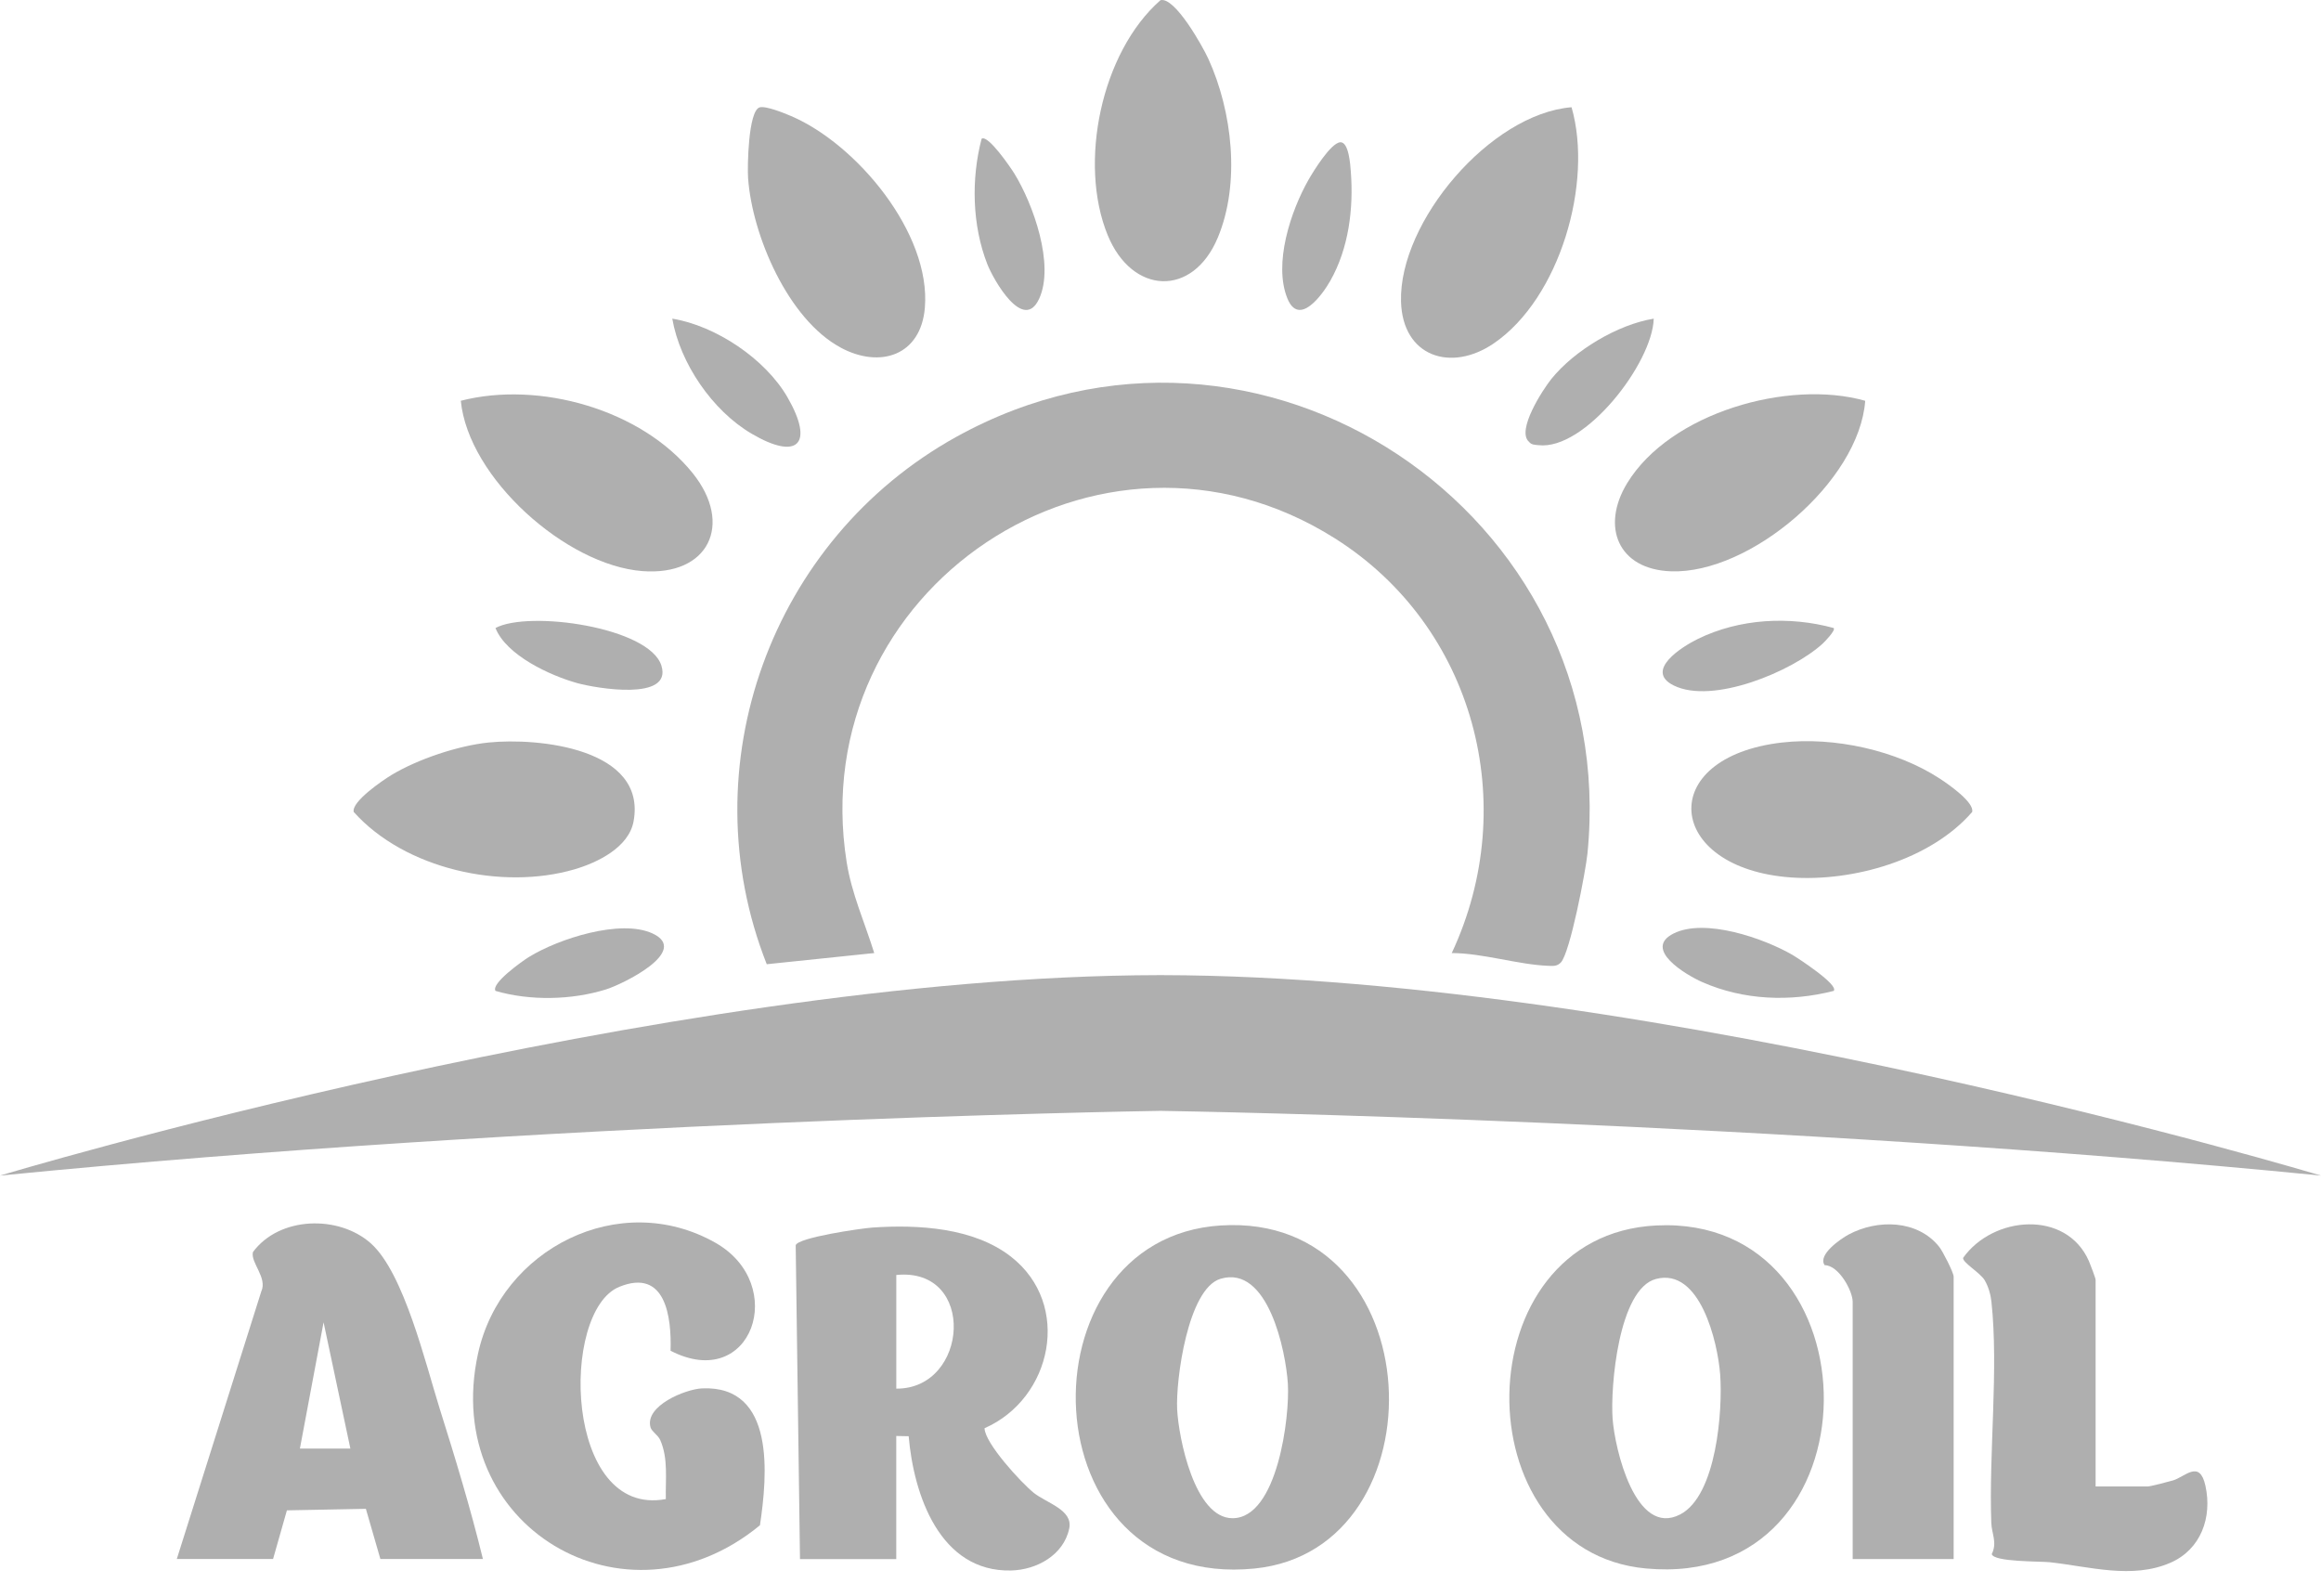
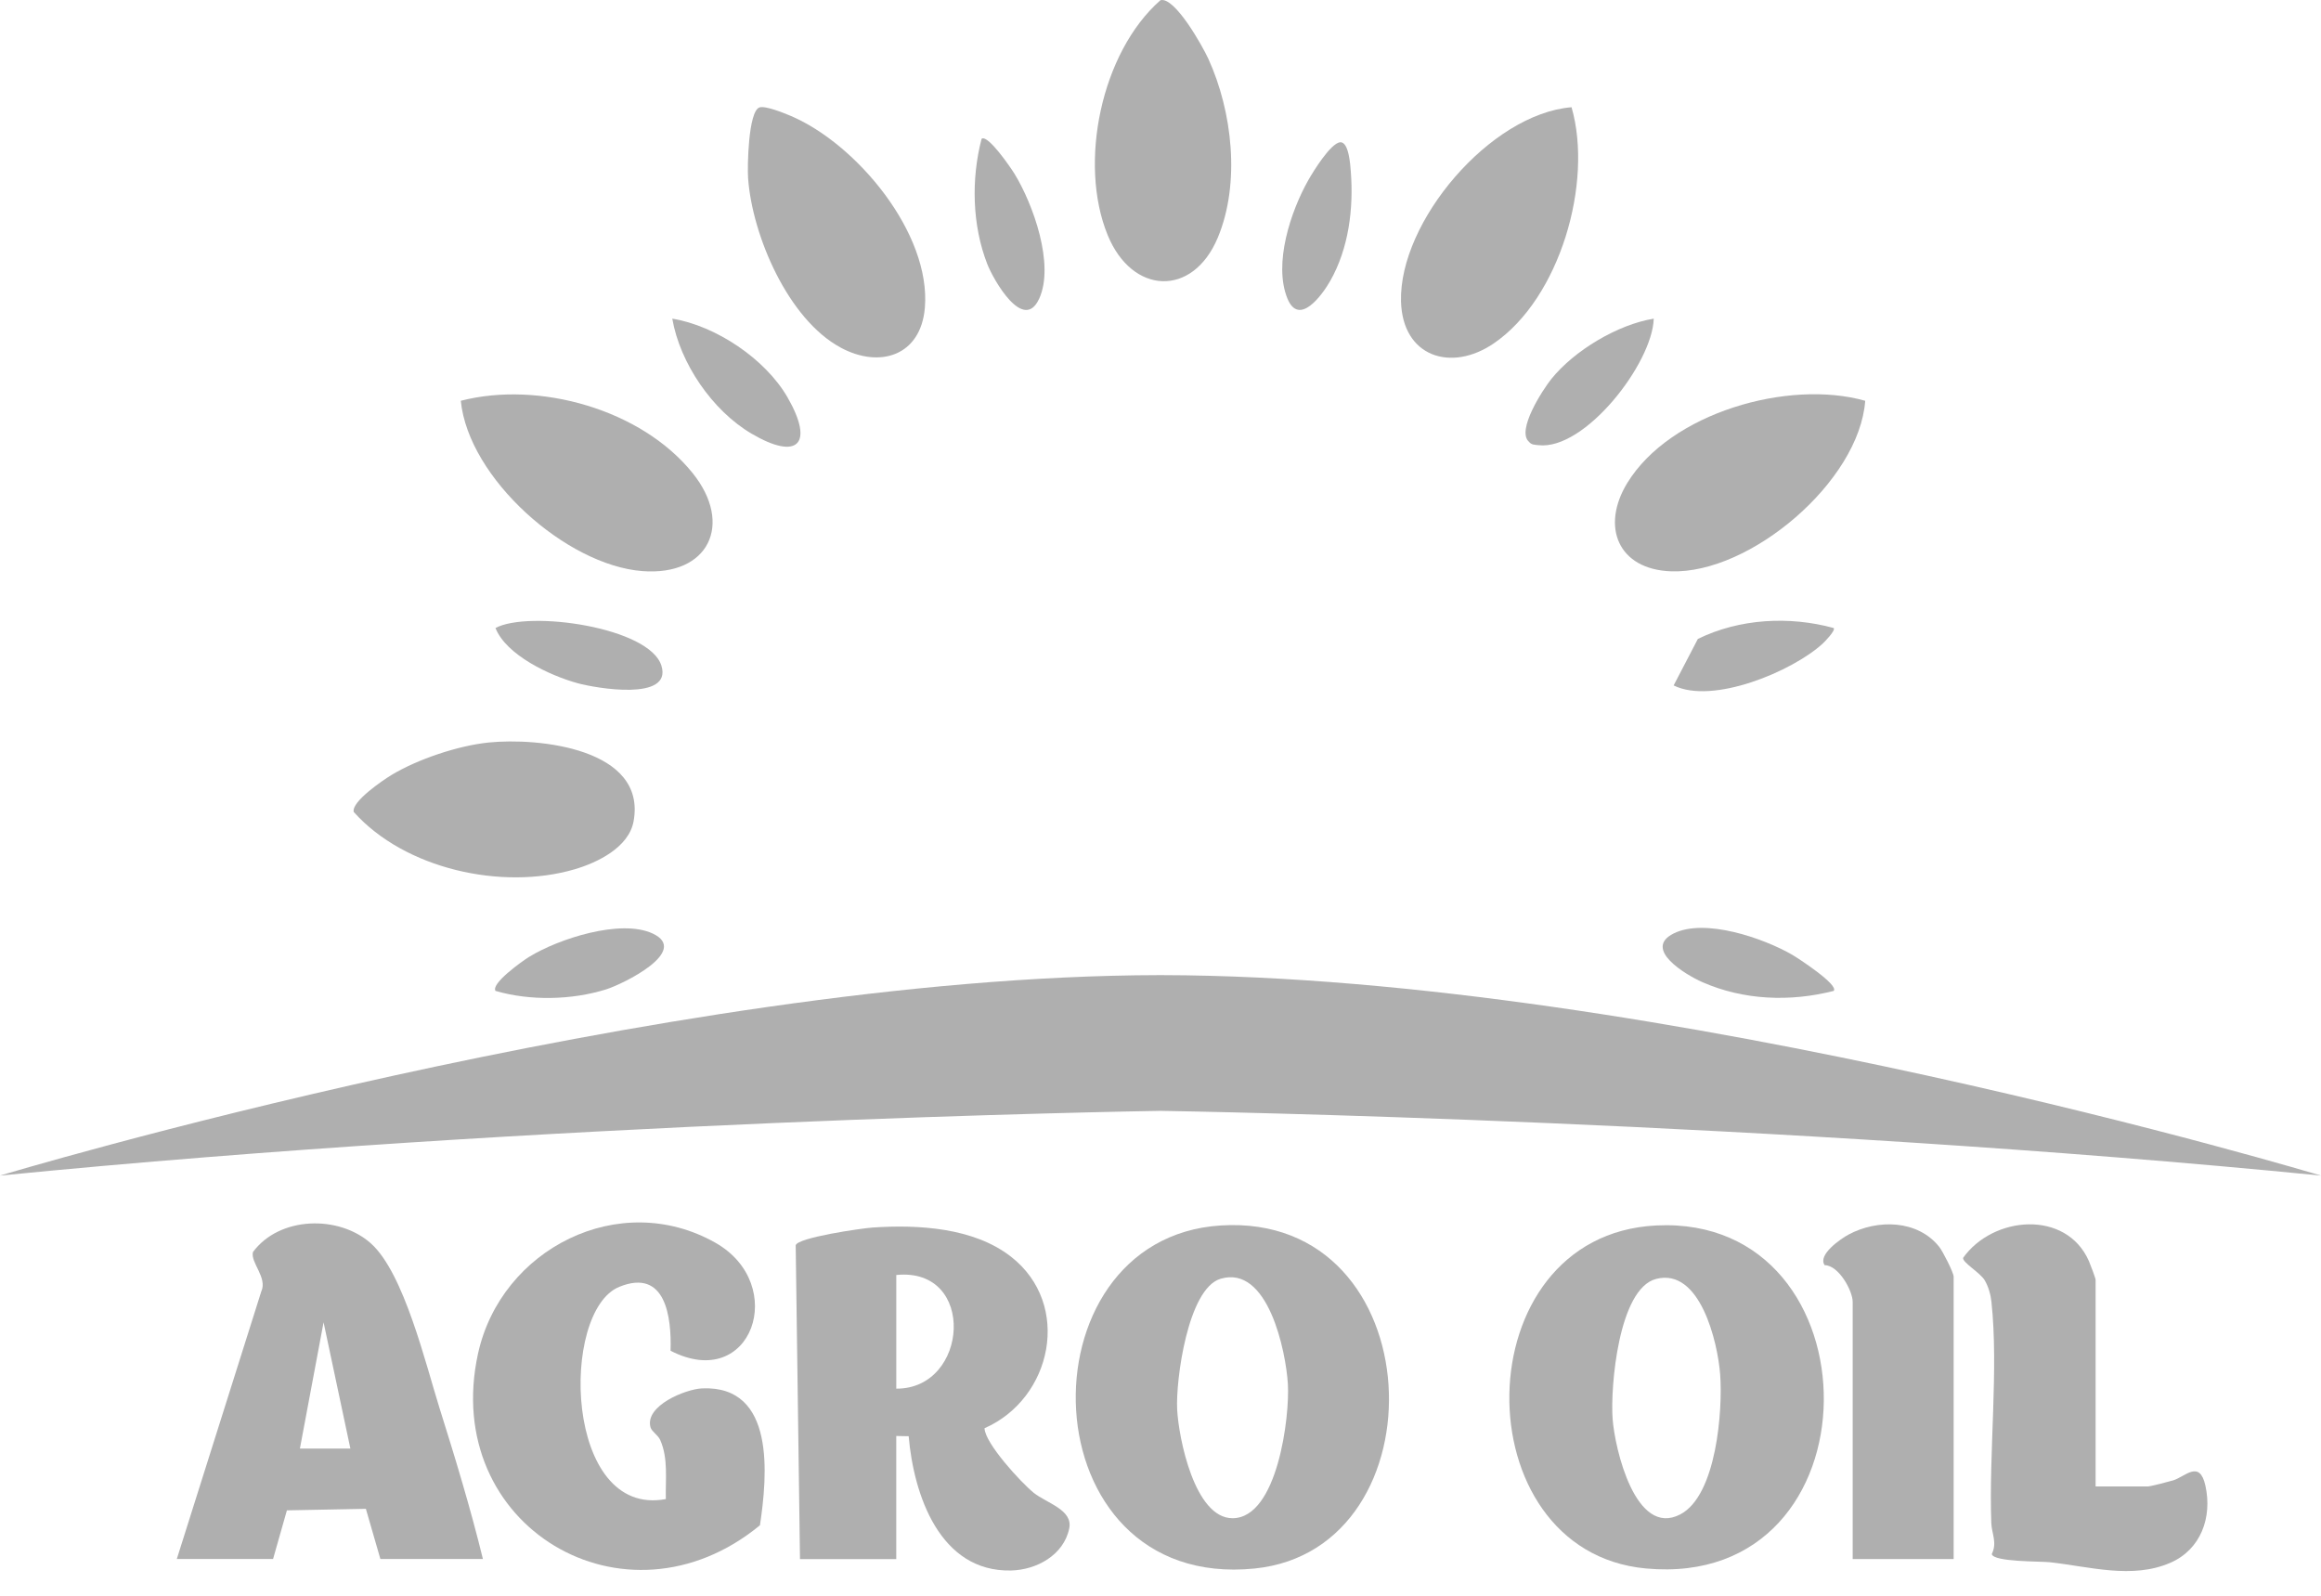
<svg xmlns="http://www.w3.org/2000/svg" width="80" height="55" viewBox="0 0 80 55" fill="none">
  <path d="M57.088 42.237C50.418 42.567 50.375 53.47 56.73 54.059C64.884 54.816 64.81 41.855 57.088 42.237ZM57.912 52.197C56.373 52.994 55.658 49.935 55.583 48.897C55.503 47.805 55.786 44.417 57.081 44.08C58.601 43.683 59.205 46.263 59.29 47.366C59.383 48.594 59.169 51.546 57.912 52.197Z" fill="#AFAFAF" />
  <path d="M42.079 42.237C35.084 42.675 35.387 54.849 43.242 54.061C49.784 53.404 49.4 41.778 42.079 42.237ZM42.482 52.327C41.176 52.327 40.624 49.566 40.574 48.572C40.523 47.571 40.941 44.413 42.069 44.075C43.71 43.584 44.321 46.579 44.39 47.693C44.46 48.817 44.035 52.327 42.482 52.327Z" fill="#AFAFAF" />
  <path d="M24.2 47.852C23.63 47.877 22.214 48.452 22.422 49.195C22.462 49.339 22.68 49.46 22.756 49.631C23.039 50.268 22.933 50.991 22.95 51.667C19.446 52.328 19.291 45.186 21.346 44.352C22.951 43.7 23.149 45.404 23.113 46.555C25.914 48.002 27.194 44.269 24.659 42.833C21.358 40.963 17.263 43.043 16.475 46.66C15.18 52.596 21.55 56.394 26.194 52.57C26.448 50.863 26.742 47.742 24.201 47.852H24.2Z" fill="#AFAFAF" />
  <path d="M74.903 51.023C74.754 51.068 74.116 51.233 74.025 51.233H72.231V44.108C72.231 44.06 72.047 43.568 72.001 43.466C71.218 41.685 68.694 41.904 67.665 43.353C67.631 43.508 68.256 43.868 68.407 44.124C68.534 44.338 68.615 44.619 68.641 44.869C68.891 47.194 68.548 50.074 68.636 52.488C68.65 52.864 68.847 53.17 68.652 53.563C68.712 53.839 70.338 53.809 70.653 53.844C72.02 53.994 73.487 54.436 74.807 53.863C75.859 53.407 76.259 52.297 76.015 51.202C75.814 50.295 75.315 50.9 74.903 51.023Z" fill="#AFAFAF" />
  <path d="M63.715 42.551C63.446 42.696 62.64 43.249 62.892 43.606C63.379 43.609 63.858 44.493 63.858 44.869V53.735H67.338V43.999C67.338 43.863 66.964 43.129 66.841 42.974C66.095 42.037 64.71 42.017 63.715 42.551Z" fill="#AFAFAF" />
  <path d="M35.627 51.448C35.199 51.104 33.944 49.74 33.935 49.225C36.267 48.204 36.961 44.958 34.844 43.311C33.56 42.311 31.652 42.201 30.072 42.309C29.693 42.335 27.492 42.653 27.426 42.92L27.574 53.736H30.892V49.493L31.32 49.501C31.493 51.522 32.394 54.182 34.845 54.129C35.728 54.109 36.665 53.6 36.855 52.676C36.985 52.035 36.075 51.808 35.627 51.449V51.448ZM30.893 47.861V43.944C33.671 43.663 33.394 47.88 30.893 47.861Z" fill="#AFAFAF" />
  <path d="M12.784 42.855C11.67 41.865 9.63 41.922 8.719 43.152C8.624 43.511 9.227 44.036 9.006 44.511L6.094 53.733H9.412L9.889 52.056L12.611 52.003L13.111 53.733H16.645C16.221 51.997 15.691 50.251 15.151 48.537C14.673 47.017 13.923 43.868 12.783 42.855H12.784ZM10.337 49.927L11.153 45.575L12.077 49.927H10.337Z" fill="#AFAFAF" />
-   <path d="M26.429 33.233L30.133 32.848C29.808 31.803 29.356 30.809 29.183 29.718C27.691 20.317 37.905 13.444 46.006 18.552C50.819 21.587 52.443 27.713 50.039 32.848C51.11 32.851 52.326 33.248 53.363 33.288C53.53 33.294 53.666 33.309 53.796 33.177C54.118 32.849 54.657 30.01 54.716 29.421C55.893 17.662 43.366 9.291 32.958 15.059C26.581 18.594 23.733 26.406 26.428 33.233H26.429Z" fill="#AFAFAF" />
  <path d="M19.796 29.964C20.587 29.734 21.672 29.211 21.838 28.309C22.299 25.793 18.553 25.416 16.837 25.592C15.789 25.7 14.396 26.166 13.495 26.71C13.198 26.89 12.101 27.634 12.193 27.986C13.956 29.957 17.302 30.691 19.796 29.964Z" fill="#AFAFAF" />
  <path d="M22.137 19.683C24.434 19.861 25.283 18.063 23.878 16.311C22.111 14.111 18.584 13.117 15.883 13.813C16.143 16.48 19.518 19.48 22.136 19.683H22.137Z" fill="#AFAFAF" />
  <path d="M41.974 8.193C42.759 6.316 42.478 3.841 41.648 2.024C41.455 1.602 40.493 -0.123 39.999 0.007C37.954 1.801 37.164 5.624 38.179 8.103C39.019 10.156 41.11 10.257 41.974 8.192V8.193Z" fill="#AFAFAF" />
-   <path d="M61.437 25.59C57.023 26.092 57.393 29.93 61.73 30.242C63.87 30.395 66.543 29.639 67.976 27.986C68.063 27.655 67.14 27.018 66.87 26.842C65.369 25.857 63.214 25.389 61.437 25.591V25.59Z" fill="#AFAFAF" />
  <path d="M51.488 11.835C53.764 10.282 54.918 6.296 54.168 3.696C51.368 3.923 48.218 7.641 48.29 10.387C48.34 12.297 50.015 12.84 51.488 11.835Z" fill="#AFAFAF" />
  <path d="M56.088 16.648C55.172 18.147 55.768 19.628 57.599 19.691C60.319 19.786 64.086 16.597 64.29 13.814C61.646 13.063 57.568 14.227 56.088 16.648Z" fill="#AFAFAF" />
  <path d="M28.974 11.98C30.337 12.713 31.741 12.252 31.878 10.607C32.093 8.041 29.528 4.967 27.27 4.001C27.042 3.903 26.385 3.635 26.179 3.702C25.789 3.831 25.757 5.756 25.785 6.139C25.925 8.113 27.163 11.005 28.975 11.979L28.974 11.98Z" fill="#AFAFAF" />
-   <path d="M57.687 23.624C59.03 24.292 61.776 23.142 62.823 22.184C62.875 22.136 63.282 21.726 63.203 21.645C61.671 21.227 59.96 21.319 58.522 22.021C57.98 22.285 56.664 23.114 57.687 23.624Z" fill="#AFAFAF" />
+   <path d="M57.687 23.624C59.03 24.292 61.776 23.142 62.823 22.184C62.875 22.136 63.282 21.726 63.203 21.645C61.671 21.227 59.96 21.319 58.522 22.021Z" fill="#AFAFAF" />
  <path d="M25.9 14.944C27.498 15.885 28.072 15.308 27.146 13.698C26.38 12.368 24.669 11.226 23.172 10.983C23.438 12.518 24.552 14.15 25.9 14.944Z" fill="#AFAFAF" />
  <path d="M35.816 10.3C36.359 9.123 35.611 7.038 34.966 5.987C34.853 5.802 34.051 4.621 33.834 4.783C33.471 6.163 33.507 7.764 34.029 9.1C34.244 9.651 35.278 11.466 35.815 10.3H35.816Z" fill="#AFAFAF" />
  <path d="M53.474 13.059C53.181 13.423 52.256 14.839 52.701 15.227C52.786 15.336 52.905 15.329 53.027 15.343C54.628 15.53 56.956 12.521 57.001 10.983C55.76 11.184 54.266 12.077 53.474 13.059Z" fill="#AFAFAF" />
  <path d="M22.798 22.944C22.387 21.616 18.228 21.028 17.078 21.645C17.45 22.584 18.956 23.284 19.907 23.547C20.546 23.722 23.179 24.176 22.798 22.945V22.944Z" fill="#AFAFAF" />
  <path d="M58.669 33.847C60.094 34.476 61.703 34.536 63.203 34.153C63.394 33.946 61.958 33.015 61.781 32.911C60.783 32.334 58.766 31.636 57.687 32.173C56.611 32.709 58.114 33.602 58.669 33.847Z" fill="#AFAFAF" />
  <path d="M18.241 32.977C17.998 33.127 16.91 33.902 17.08 34.153C18.269 34.499 19.703 34.471 20.888 34.101C21.467 33.92 23.806 32.779 22.49 32.172C21.387 31.664 19.249 32.357 18.241 32.978V32.977Z" fill="#AFAFAF" />
  <path d="M45.852 9.679C46.486 8.562 46.658 7.193 46.56 5.92C46.543 5.689 46.492 4.877 46.192 4.904C45.867 4.933 45.271 5.898 45.097 6.205C44.486 7.282 43.888 9.089 44.373 10.284C44.772 11.269 45.571 10.173 45.852 9.679Z" fill="#AFAFAF" />
  <path d="M80 40.518C80 40.518 57.145 33.637 40.05 33.609C40.033 33.609 40.016 33.609 39.999 33.609C39.983 33.609 39.966 33.609 39.949 33.609C22.855 33.637 0 40.518 0 40.518C18.888 38.647 38.884 38.304 39.999 38.287C41.116 38.304 61.111 38.648 79.999 40.518H80Z" fill="#AFAFAF" />
</svg>